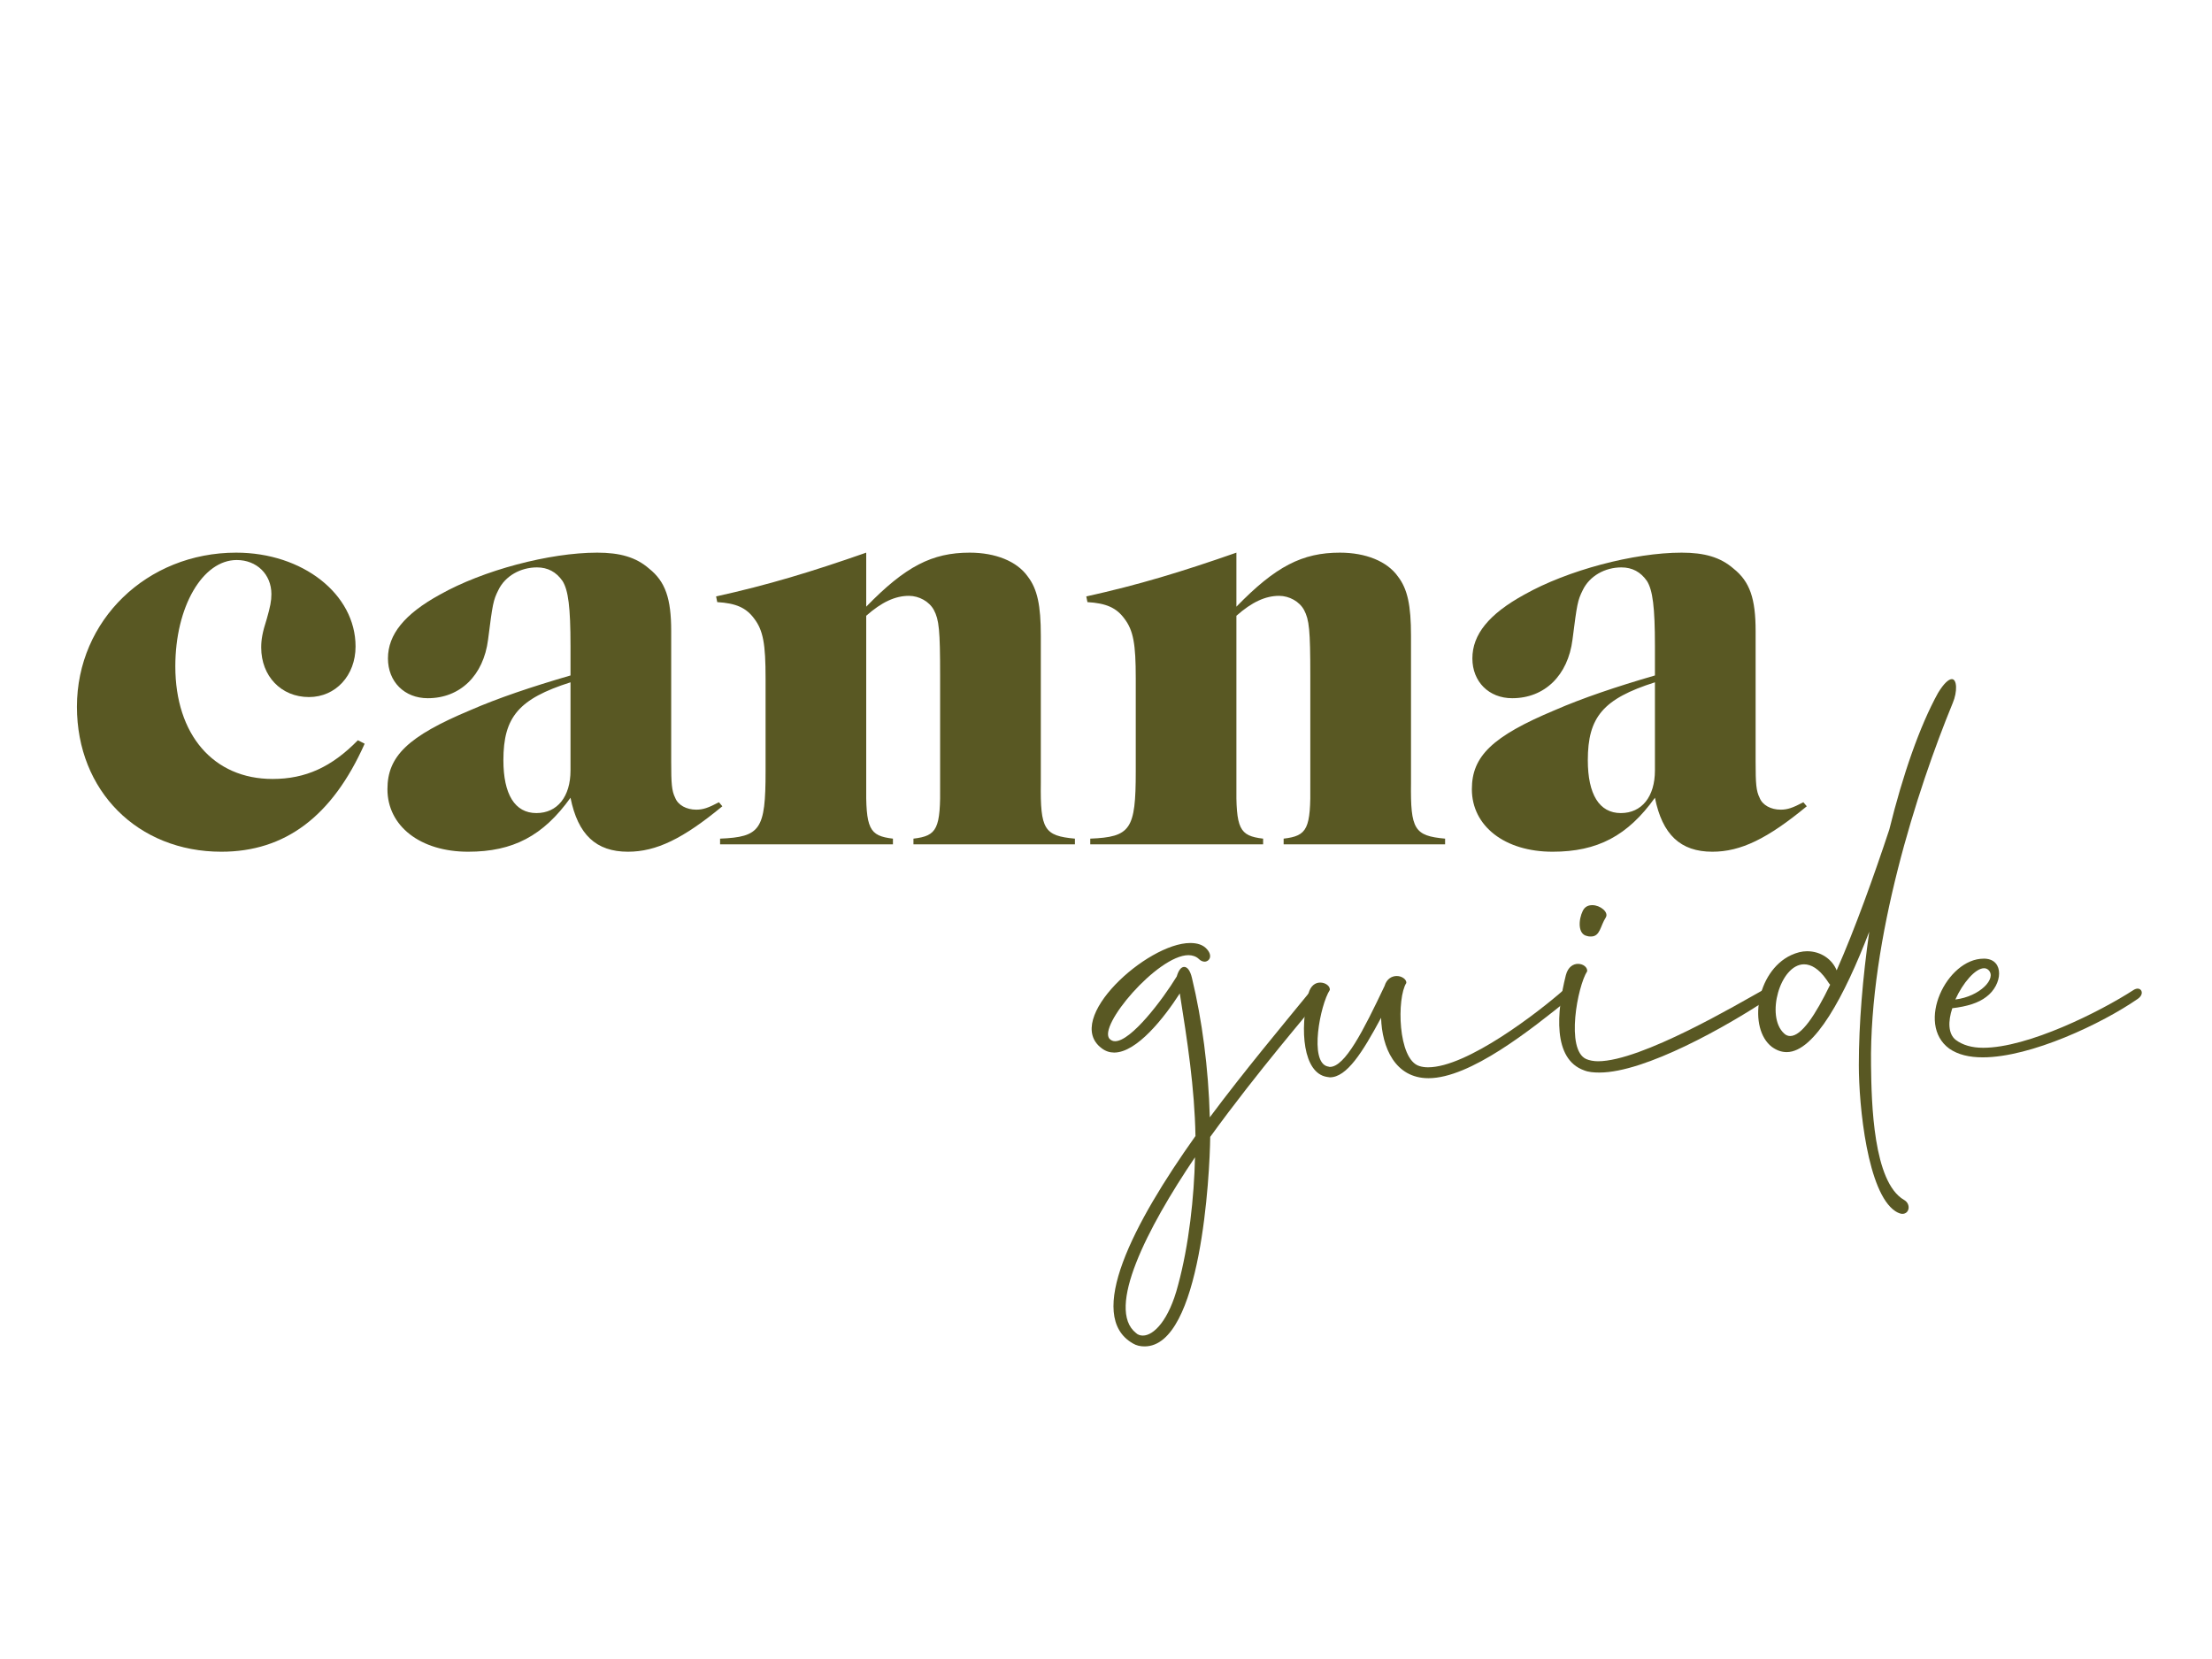
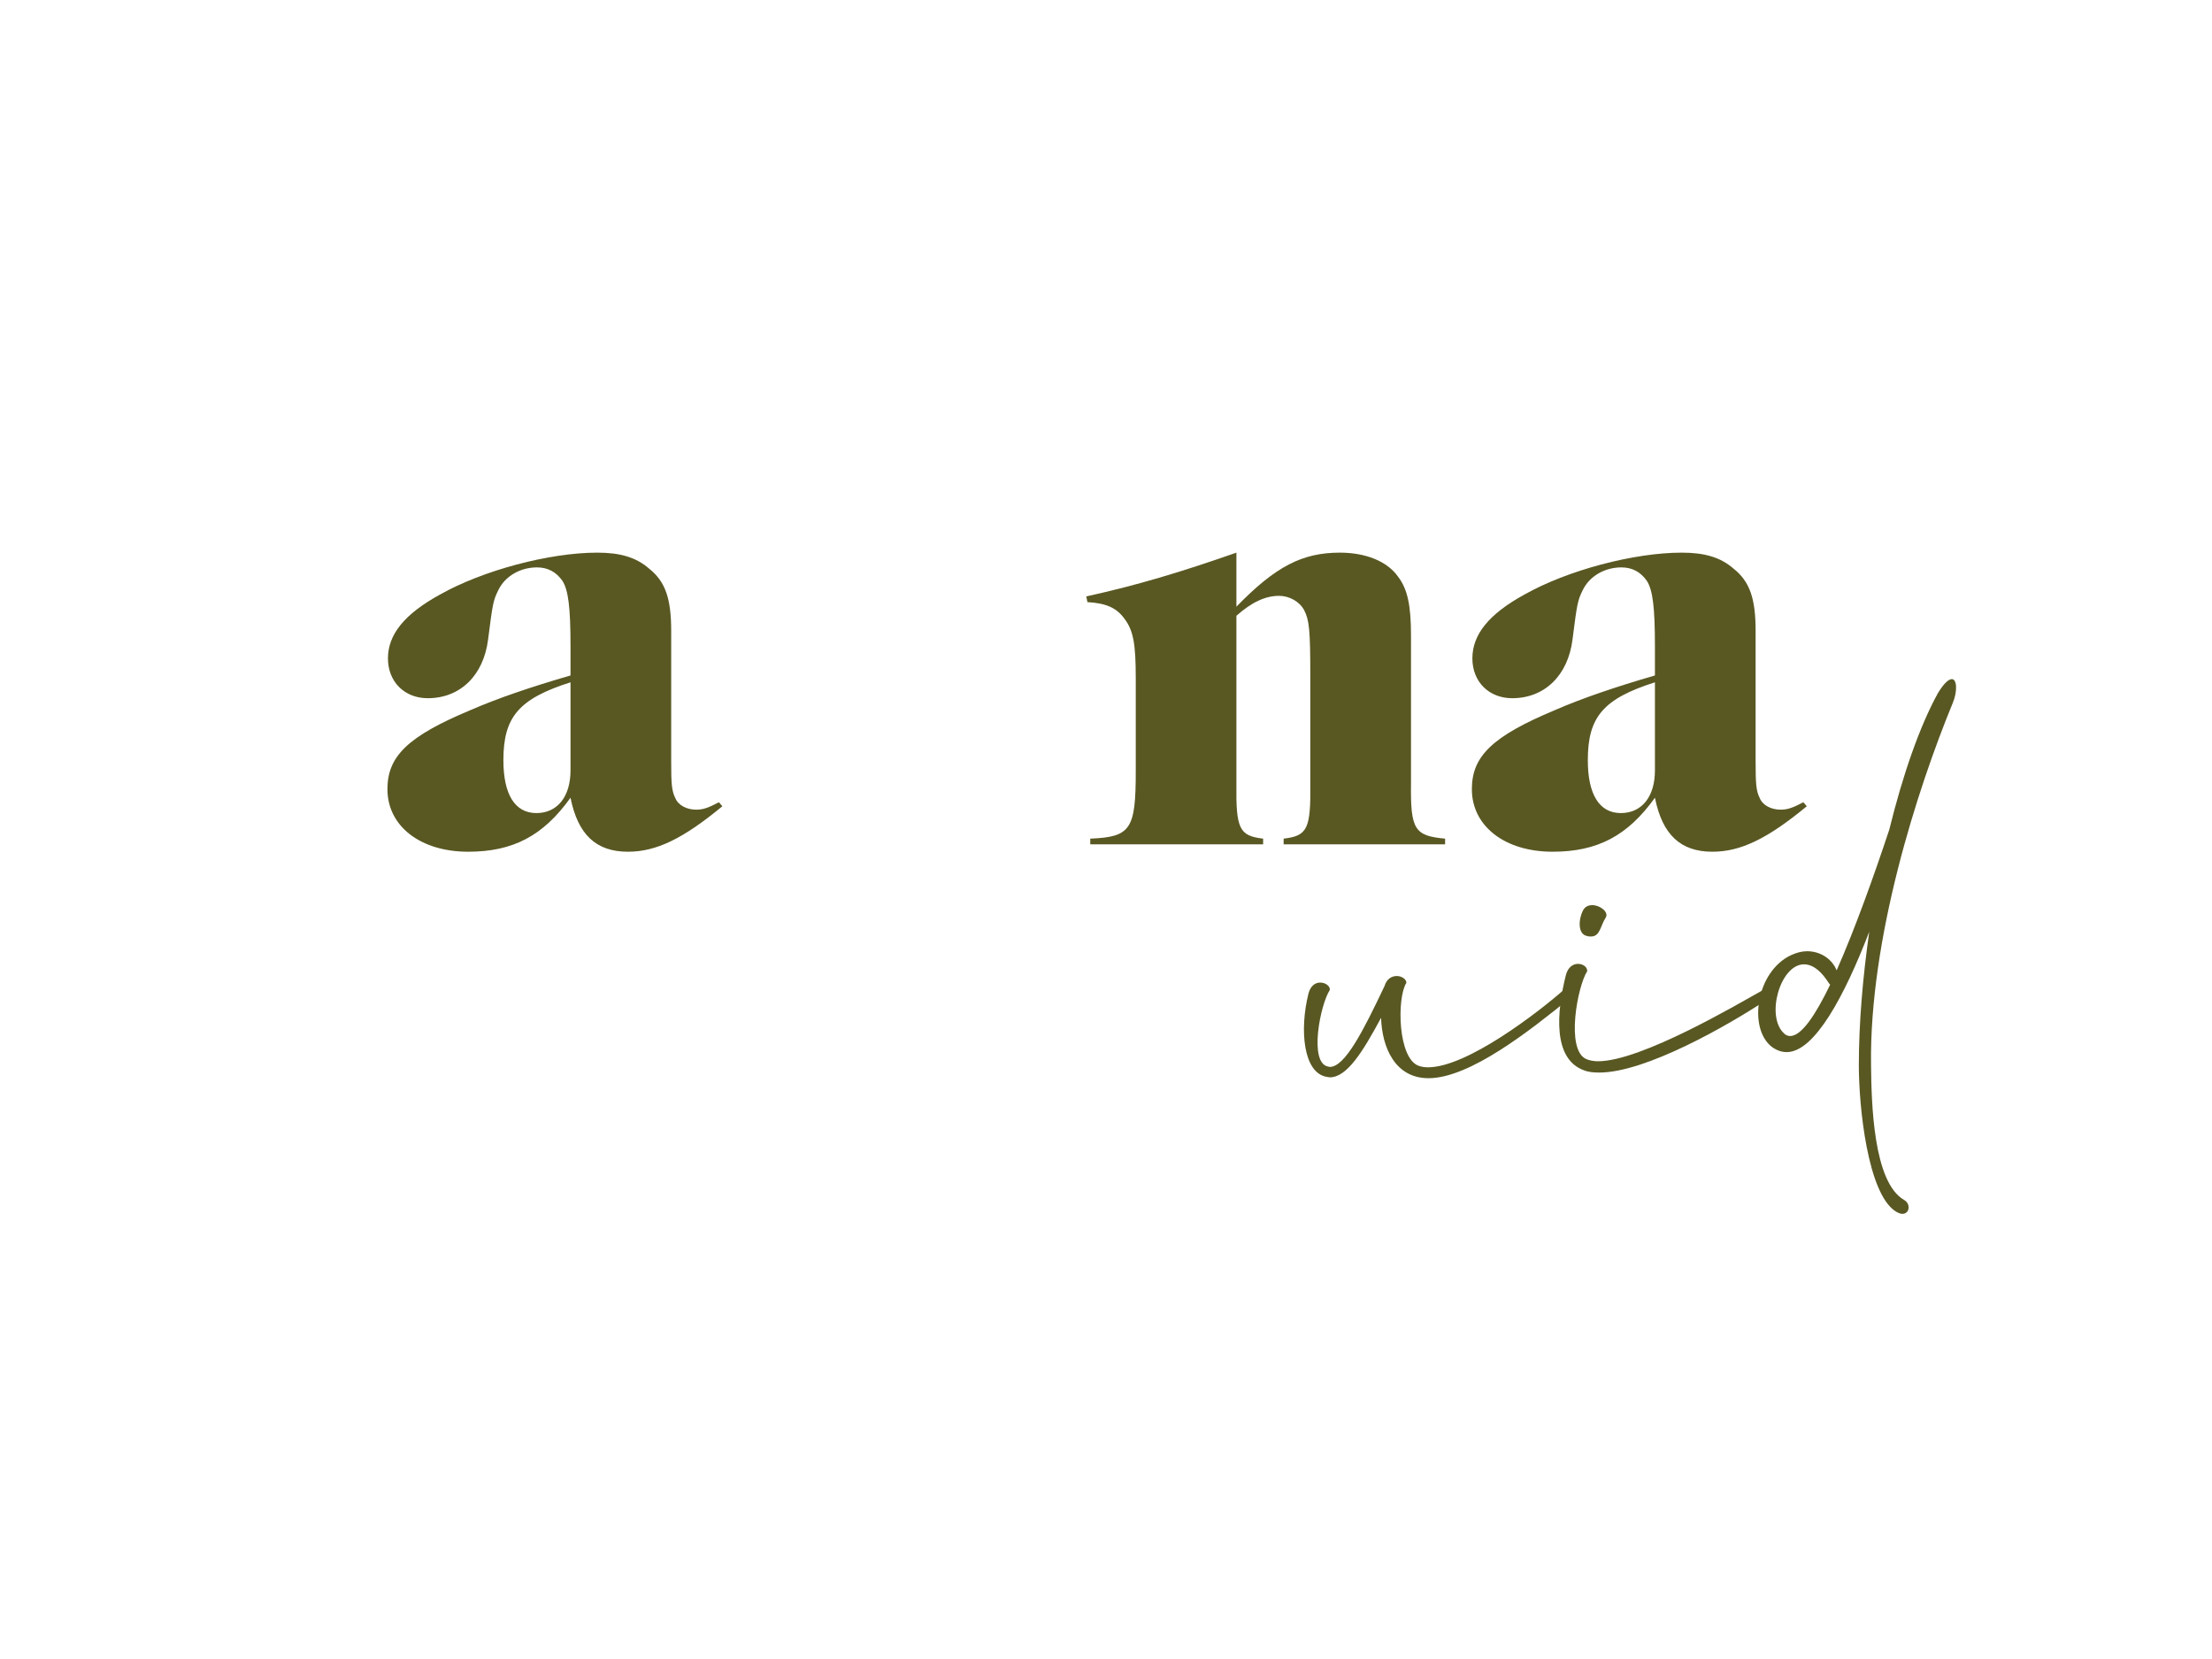
<svg xmlns="http://www.w3.org/2000/svg" width="200" zoomAndPan="magnify" viewBox="0 0 150 112.5" height="150" preserveAspectRatio="xMidYMid meet" version="1.0">
  <defs>
    <g />
  </defs>
  <g fill="#595823" fill-opacity="1">
    <g transform="translate(4.33, 57.257)">
      <g>
-         <path d="M 10.68 0.5 C 15 0.5 18.199 -1.891 20.398 -6.824 L 19.938 -7.059 C 18.164 -5.246 16.391 -4.434 14.152 -4.434 C 10.141 -4.434 7.559 -7.441 7.559 -12.07 C 7.559 -16.117 9.41 -19.281 11.723 -19.281 C 13.074 -19.281 14.074 -18.316 14.074 -16.969 C 14.074 -16.504 13.996 -16.117 13.766 -15.309 C 13.457 -14.344 13.383 -13.883 13.383 -13.344 C 13.383 -11.414 14.73 -9.988 16.621 -9.988 C 18.434 -9.988 19.781 -11.453 19.781 -13.418 C 19.781 -16.969 16.195 -19.781 11.684 -19.781 C 5.629 -19.781 0.887 -15.191 0.887 -9.332 C 0.887 -3.625 5.012 0.5 10.68 0.5 Z M 10.68 0.5 " />
-       </g>
+         </g>
    </g>
  </g>
  <g fill="#595823" fill-opacity="1">
    <g transform="translate(25.23, 57.257)">
      <g>
        <path d="M 6.516 0.5 C 9.562 0.5 11.605 -0.578 13.457 -3.16 C 13.961 -0.656 15.191 0.5 17.352 0.5 C 19.281 0.5 21.094 -0.387 23.754 -2.582 L 23.523 -2.855 C 22.789 -2.469 22.441 -2.352 21.98 -2.352 C 21.324 -2.352 20.746 -2.66 20.555 -3.16 C 20.32 -3.625 20.285 -4.125 20.285 -5.59 L 20.285 -14.461 C 20.285 -16.66 19.898 -17.816 18.781 -18.703 C 17.895 -19.473 16.812 -19.781 15.27 -19.781 C 12.031 -19.781 7.52 -18.586 4.59 -16.93 C 2.199 -15.617 1.078 -14.23 1.078 -12.609 C 1.078 -11.027 2.199 -9.91 3.777 -9.91 C 5.977 -9.91 7.559 -11.453 7.867 -13.883 C 8.176 -16.312 8.215 -16.543 8.562 -17.238 C 9.023 -18.199 10.066 -18.781 11.184 -18.781 C 11.914 -18.781 12.492 -18.473 12.918 -17.855 C 13.305 -17.238 13.457 -16.082 13.457 -13.457 L 13.457 -11.453 C 10.797 -10.68 8.523 -9.91 6.672 -9.102 C 2.43 -7.328 1.043 -5.977 1.043 -3.742 C 1.043 -1.234 3.277 0.5 6.516 0.5 Z M 11.145 -2.121 C 9.68 -2.121 8.906 -3.395 8.906 -5.707 C 8.906 -8.637 9.949 -9.871 13.457 -10.988 L 13.457 -5.012 C 13.457 -3.238 12.57 -2.121 11.145 -2.121 Z M 11.145 -2.121 " />
      </g>
    </g>
  </g>
  <g fill="#595823" fill-opacity="1">
    <g transform="translate(48.56, 57.257)">
      <g>
-         <path d="M 0.27 0 L 11.992 0 L 11.992 -0.387 C 10.375 -0.578 10.141 -1.043 10.18 -4.164 L 10.18 -15.5 C 11.223 -16.426 12.148 -16.852 13.074 -16.852 C 13.766 -16.852 14.461 -16.465 14.77 -15.887 C 15.117 -15.23 15.191 -14.539 15.191 -11.453 L 15.191 -4.164 C 15.23 -1.043 15 -0.578 13.383 -0.387 L 13.383 0 L 24.332 0 L 24.332 -0.387 C 22.25 -0.578 21.98 -1.004 22.02 -4.164 L 22.02 -14.152 C 22.02 -16.195 21.789 -17.312 21.133 -18.164 C 20.398 -19.203 18.934 -19.781 17.199 -19.781 C 14.652 -19.781 12.84 -18.855 10.18 -16.117 L 10.18 -19.781 C 6.441 -18.473 3.508 -17.586 0 -16.812 L 0.078 -16.426 C 1.352 -16.352 2.043 -16.043 2.582 -15.309 C 3.199 -14.5 3.355 -13.574 3.355 -11.262 L 3.355 -4.938 C 3.355 -1.004 3.008 -0.5 0.27 -0.387 Z M 0.27 0 " />
-       </g>
+         </g>
    </g>
  </g>
  <g fill="#595823" fill-opacity="1">
    <g transform="translate(73.663, 57.257)">
      <g>
        <path d="M 0.27 0 L 11.992 0 L 11.992 -0.387 C 10.375 -0.578 10.141 -1.043 10.18 -4.164 L 10.18 -15.5 C 11.223 -16.426 12.148 -16.852 13.074 -16.852 C 13.766 -16.852 14.461 -16.465 14.77 -15.887 C 15.117 -15.23 15.191 -14.539 15.191 -11.453 L 15.191 -4.164 C 15.23 -1.043 15 -0.578 13.383 -0.387 L 13.383 0 L 24.332 0 L 24.332 -0.387 C 22.25 -0.578 21.98 -1.004 22.02 -4.164 L 22.02 -14.152 C 22.02 -16.195 21.789 -17.312 21.133 -18.164 C 20.398 -19.203 18.934 -19.781 17.199 -19.781 C 14.652 -19.781 12.84 -18.855 10.18 -16.117 L 10.18 -19.781 C 6.441 -18.473 3.508 -17.586 0 -16.812 L 0.078 -16.426 C 1.352 -16.352 2.043 -16.043 2.582 -15.309 C 3.199 -14.5 3.355 -13.574 3.355 -11.262 L 3.355 -4.938 C 3.355 -1.004 3.008 -0.5 0.27 -0.387 Z M 0.27 0 " />
      </g>
    </g>
  </g>
  <g fill="#595823" fill-opacity="1">
    <g transform="translate(98.767, 57.257)">
      <g>
        <path d="M 6.516 0.5 C 9.562 0.5 11.605 -0.578 13.457 -3.16 C 13.961 -0.656 15.191 0.5 17.352 0.5 C 19.281 0.5 21.094 -0.387 23.754 -2.582 L 23.523 -2.855 C 22.789 -2.469 22.441 -2.352 21.98 -2.352 C 21.324 -2.352 20.746 -2.66 20.555 -3.16 C 20.32 -3.625 20.285 -4.125 20.285 -5.59 L 20.285 -14.461 C 20.285 -16.66 19.898 -17.816 18.781 -18.703 C 17.895 -19.473 16.812 -19.781 15.27 -19.781 C 12.031 -19.781 7.52 -18.586 4.59 -16.93 C 2.199 -15.617 1.078 -14.23 1.078 -12.609 C 1.078 -11.027 2.199 -9.91 3.777 -9.91 C 5.977 -9.91 7.559 -11.453 7.867 -13.883 C 8.176 -16.312 8.215 -16.543 8.562 -17.238 C 9.023 -18.199 10.066 -18.781 11.184 -18.781 C 11.914 -18.781 12.492 -18.473 12.918 -17.855 C 13.305 -17.238 13.457 -16.082 13.457 -13.457 L 13.457 -11.453 C 10.797 -10.68 8.523 -9.91 6.672 -9.102 C 2.43 -7.328 1.043 -5.977 1.043 -3.742 C 1.043 -1.234 3.277 0.5 6.516 0.5 Z M 11.145 -2.121 C 9.68 -2.121 8.906 -3.395 8.906 -5.707 C 8.906 -8.637 9.949 -9.871 13.457 -10.988 L 13.457 -5.012 C 13.457 -3.238 12.57 -2.121 11.145 -2.121 Z M 11.145 -2.121 " />
      </g>
    </g>
  </g>
  <g fill="#595823" fill-opacity="1">
    <g transform="translate(75.465, 75.974)">
      <g>
-         <path d="M 13.887 -9.109 C 13.766 -9.109 13.621 -9.02 13.441 -8.812 C 11.469 -6.398 8.902 -3.332 6.574 -0.207 C 6.484 -3.566 6.043 -6.84 5.367 -9.641 C 5.246 -10.172 5.043 -10.406 4.836 -10.406 C 4.629 -10.406 4.453 -10.172 4.332 -9.758 C 3.359 -8.164 1.238 -5.367 0.148 -5.367 C 0 -5.367 -0.117 -5.426 -0.207 -5.512 C -1.09 -6.34 3.035 -11.203 5.129 -11.203 C 5.395 -11.203 5.66 -11.113 5.836 -10.938 C 5.953 -10.82 6.102 -10.762 6.219 -10.762 C 6.543 -10.762 6.781 -11.145 6.398 -11.586 C 6.133 -11.91 5.719 -12.027 5.246 -12.027 C 2.328 -12.027 -3.391 -6.867 -0.766 -4.895 C -0.5 -4.688 -0.207 -4.598 0.09 -4.598 C 1.621 -4.598 3.48 -6.957 4.539 -8.609 C 5.043 -5.426 5.543 -2.242 5.602 1.062 C 1.387 6.988 -1.887 13.266 1.355 15.125 C 1.594 15.27 1.855 15.328 2.152 15.328 C 5.984 15.328 6.574 3.656 6.602 1.121 C 9.848 -3.359 13.383 -7.43 13.973 -8.195 C 14.297 -8.609 14.211 -9.109 13.887 -9.109 Z M 5.57 2.504 C 5.512 5.188 5.16 8.461 4.422 11.172 C 3.805 13.562 2.77 14.594 2.035 14.594 C 1.855 14.594 1.68 14.535 1.562 14.414 C -0.473 12.793 2.301 7.34 5.57 2.504 Z M 5.57 2.504 " />
-       </g>
+         </g>
    </g>
  </g>
  <g fill="#595823" fill-opacity="1">
    <g transform="translate(88.908, 75.974)">
      <g>
        <path d="M 0.617 -9.344 C 0.293 -9.344 -0.031 -9.141 -0.176 -8.609 C -0.797 -6.133 -0.531 -3.215 1.062 -2.949 C 1.121 -2.949 1.207 -2.918 1.27 -2.918 C 2.418 -2.918 3.48 -4.598 4.746 -6.957 C 4.805 -4.953 5.691 -2.859 7.961 -2.859 C 10.789 -2.859 14.918 -6.16 17.48 -8.227 C 17.836 -8.52 17.719 -8.961 17.422 -8.961 C 17.336 -8.961 17.246 -8.934 17.129 -8.844 C 15.418 -7.34 10.582 -3.598 7.93 -3.598 C 7.723 -3.598 7.516 -3.625 7.34 -3.684 C 5.867 -4.129 5.809 -8.312 6.457 -9.316 C 6.484 -9.551 6.16 -9.789 5.809 -9.789 C 5.484 -9.789 5.129 -9.609 4.98 -9.109 C 3.539 -6.074 2.301 -3.625 1.27 -3.625 C 1.207 -3.625 1.18 -3.656 1.121 -3.656 C -0.148 -3.949 0.617 -7.84 1.27 -8.844 C 1.297 -9.109 0.973 -9.344 0.617 -9.344 Z M 0.617 -9.344 " />
      </g>
    </g>
  </g>
  <g fill="#595823" fill-opacity="1">
    <g transform="translate(106.036, 75.974)">
      <g>
        <path d="M 2.328 -4.008 C 2.035 -4.008 1.738 -4.066 1.531 -4.156 C 0.117 -4.777 0.941 -9.109 1.594 -10.113 C 1.621 -10.375 1.328 -10.613 0.973 -10.613 C 0.648 -10.613 0.293 -10.406 0.148 -9.848 C -0.473 -7.371 -0.766 -4.156 1.387 -3.391 C 1.68 -3.273 2.035 -3.242 2.418 -3.242 C 5.543 -3.242 11.086 -6.398 13.797 -8.195 C 14.297 -8.52 14.148 -8.934 13.824 -8.934 C 13.738 -8.934 13.648 -8.902 13.531 -8.844 C 11.879 -7.93 5.277 -4.008 2.328 -4.008 Z M 1.855 -12.469 C 2.477 -12.469 2.477 -13.176 2.859 -13.766 C 3.066 -14.121 2.477 -14.594 1.945 -14.594 C 1.68 -14.594 1.445 -14.504 1.297 -14.211 C 1.004 -13.621 0.941 -12.617 1.594 -12.5 C 1.68 -12.469 1.77 -12.469 1.855 -12.469 Z M 1.855 -12.469 " />
      </g>
    </g>
  </g>
  <g fill="#595823" fill-opacity="1">
    <g transform="translate(119.567, 75.974)">
      <g>
        <path d="M 12.793 -29.922 C 12.586 -29.922 12.262 -29.656 11.852 -28.98 C 10.613 -26.738 9.465 -23.438 8.551 -19.723 C 7.516 -16.598 6.219 -12.973 4.98 -10.172 C 4.688 -10.906 3.922 -11.469 2.977 -11.469 C 2.625 -11.469 2.27 -11.379 1.887 -11.203 C -0.5 -10.082 -1.031 -6.219 0.59 -4.98 C 0.914 -4.746 1.238 -4.629 1.594 -4.629 C 3.48 -4.629 5.512 -8.43 7.191 -12.793 C 6.75 -9.699 6.484 -6.574 6.484 -3.742 C 6.484 -0.941 7.074 4.922 8.961 6.16 C 9.141 6.277 9.316 6.34 9.434 6.34 C 9.934 6.34 10.023 5.66 9.551 5.395 C 7.457 4.188 7.34 -1.18 7.312 -3.742 C 7.191 -12.324 10.438 -22.434 12.852 -28.301 C 13.176 -29.066 13.148 -29.922 12.793 -29.922 Z M 2.77 -10.582 C 3.242 -10.582 3.773 -10.289 4.305 -9.523 C 4.391 -9.402 4.453 -9.285 4.539 -9.199 C 3.539 -7.133 2.594 -5.719 1.828 -5.719 C 1.68 -5.719 1.531 -5.777 1.414 -5.895 C 0.148 -7.047 1.148 -10.582 2.77 -10.582 Z M 2.77 -10.582 " />
      </g>
    </g>
  </g>
  <g fill="#595823" fill-opacity="1">
    <g transform="translate(131.772, 75.974)">
      <g>
-         <path d="M 0.414 -4.863 C 1.004 -4.453 1.77 -4.273 2.684 -4.273 C 5.953 -4.273 10.789 -6.574 13.176 -8.227 C 13.621 -8.52 13.5 -8.934 13.176 -8.934 C 13.117 -8.934 13 -8.902 12.914 -8.844 C 10.641 -7.371 5.75 -4.922 2.711 -4.922 C 1.945 -4.922 1.328 -5.102 0.855 -5.453 C 0.324 -5.867 0.324 -6.723 0.617 -7.605 C 1.621 -7.723 2.387 -7.961 2.918 -8.371 C 4.039 -9.199 4.156 -10.906 2.828 -10.965 L 2.742 -10.965 C 0.234 -10.965 -1.887 -6.543 0.414 -4.863 Z M 0.824 -8.195 C 1.328 -9.316 2.18 -10.316 2.77 -10.316 C 2.859 -10.316 2.977 -10.289 3.066 -10.199 C 3.656 -9.641 2.504 -8.402 0.824 -8.195 Z M 0.824 -8.195 " />
-       </g>
+         </g>
    </g>
  </g>
</svg>